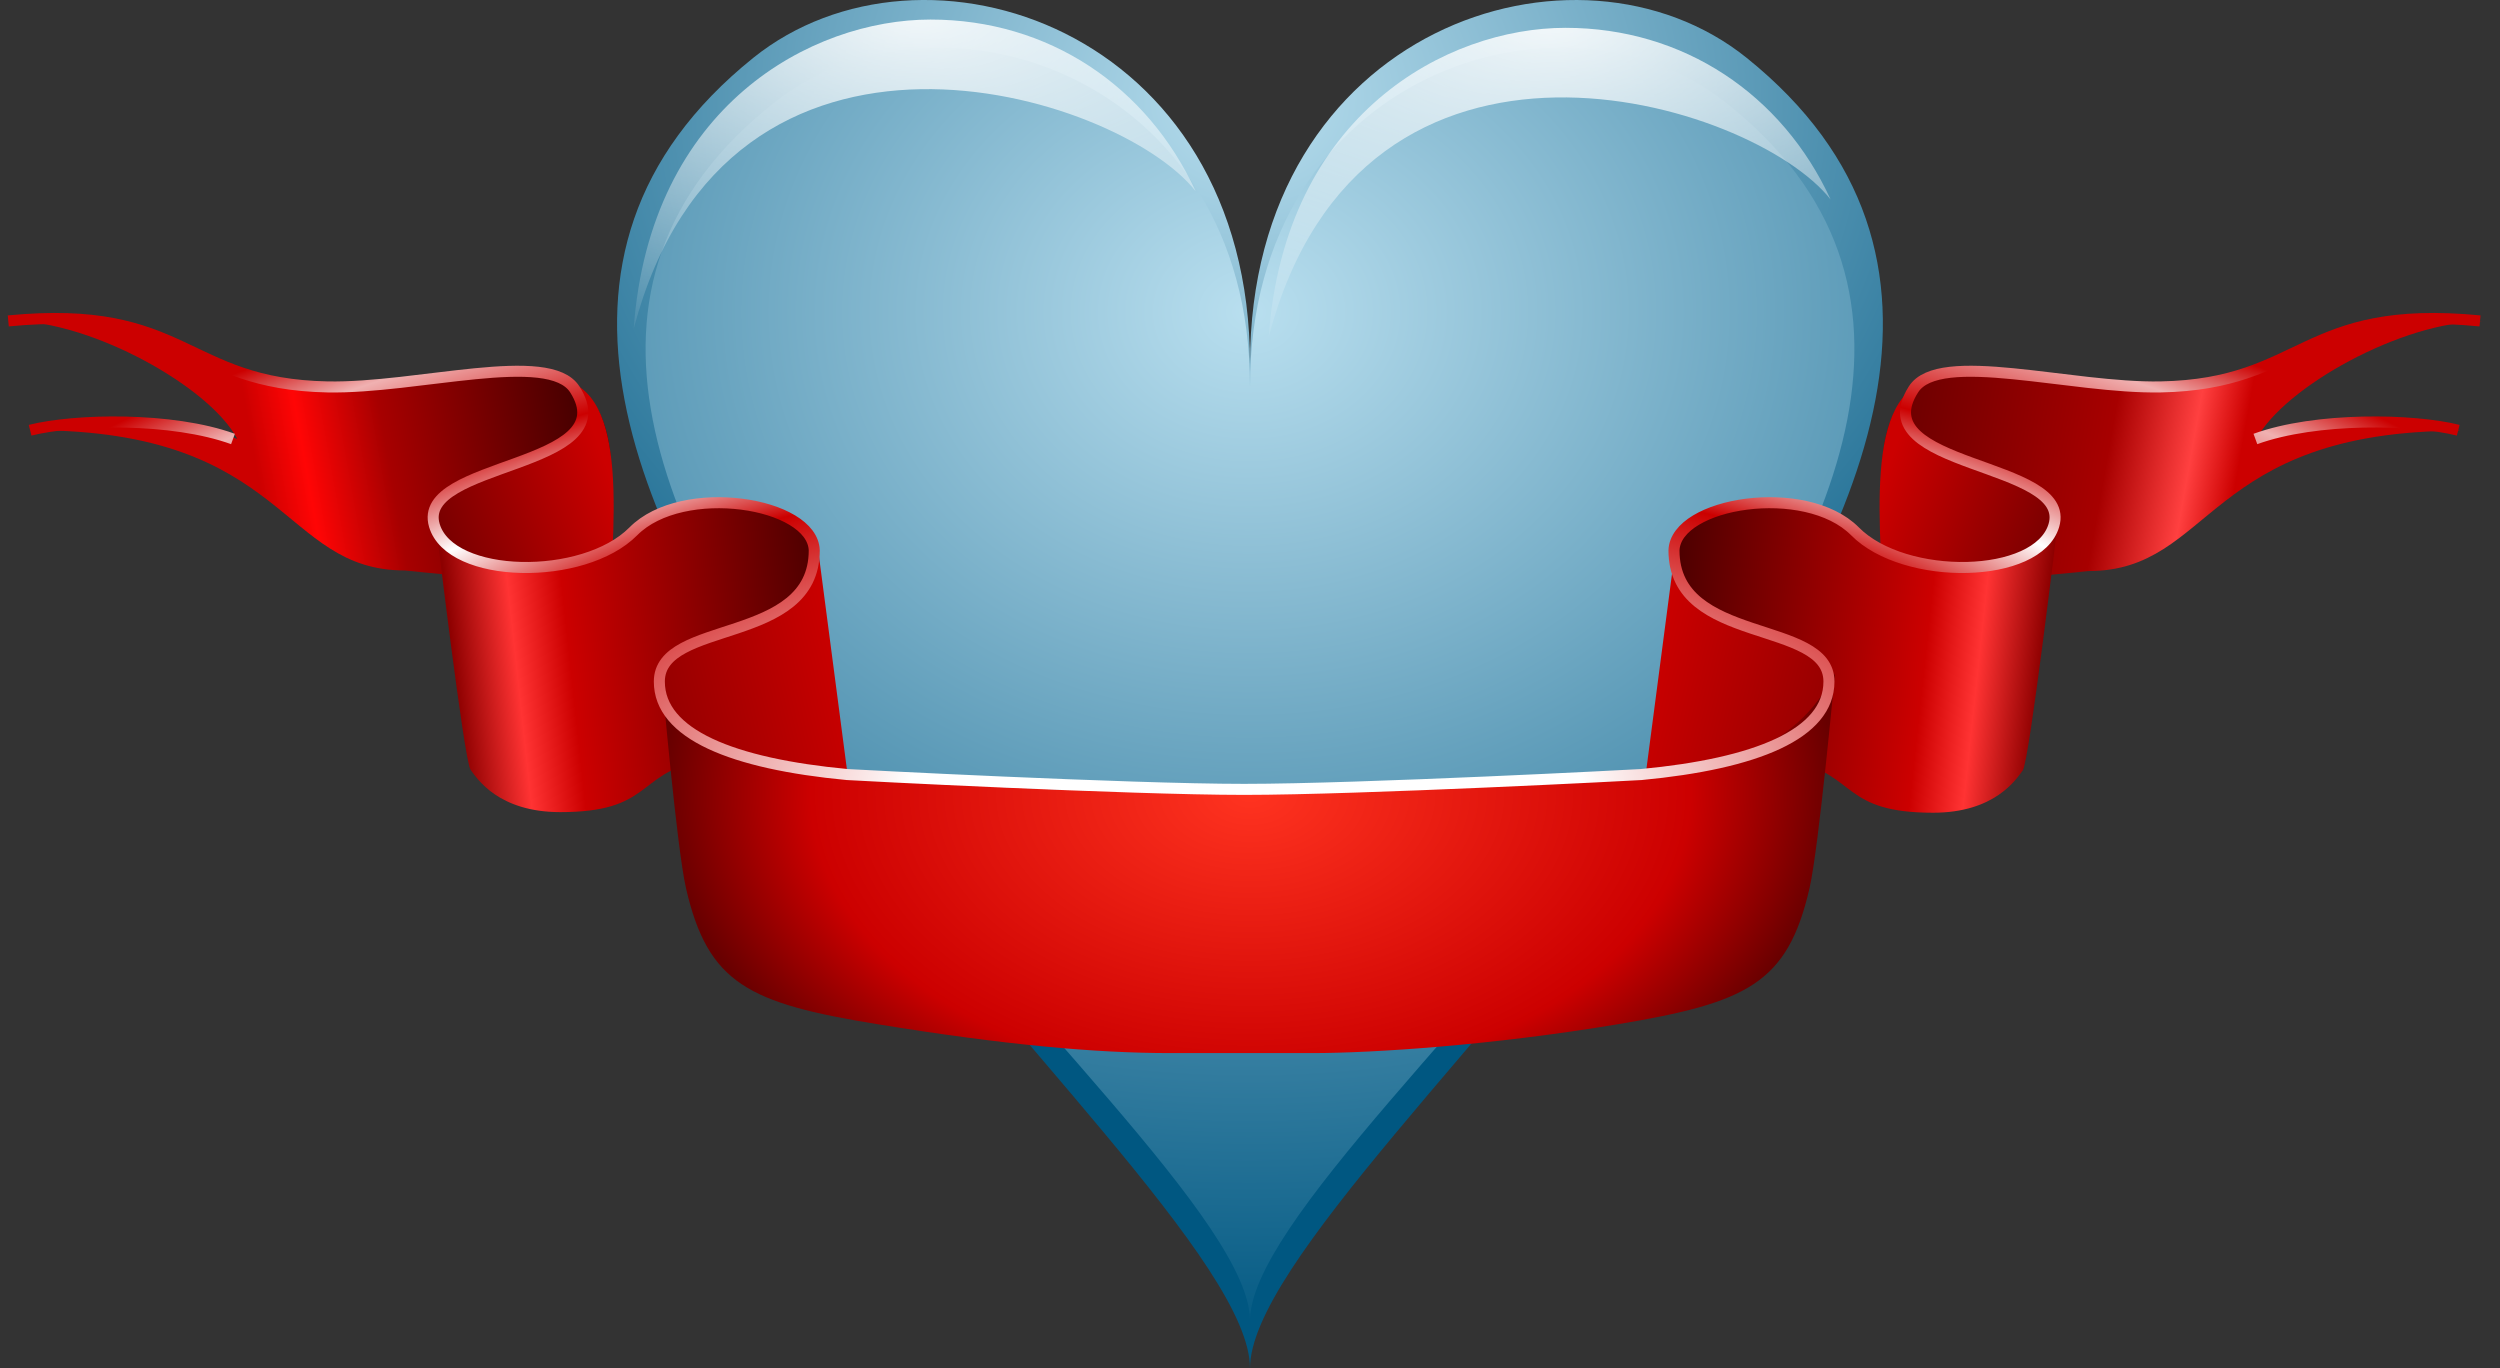
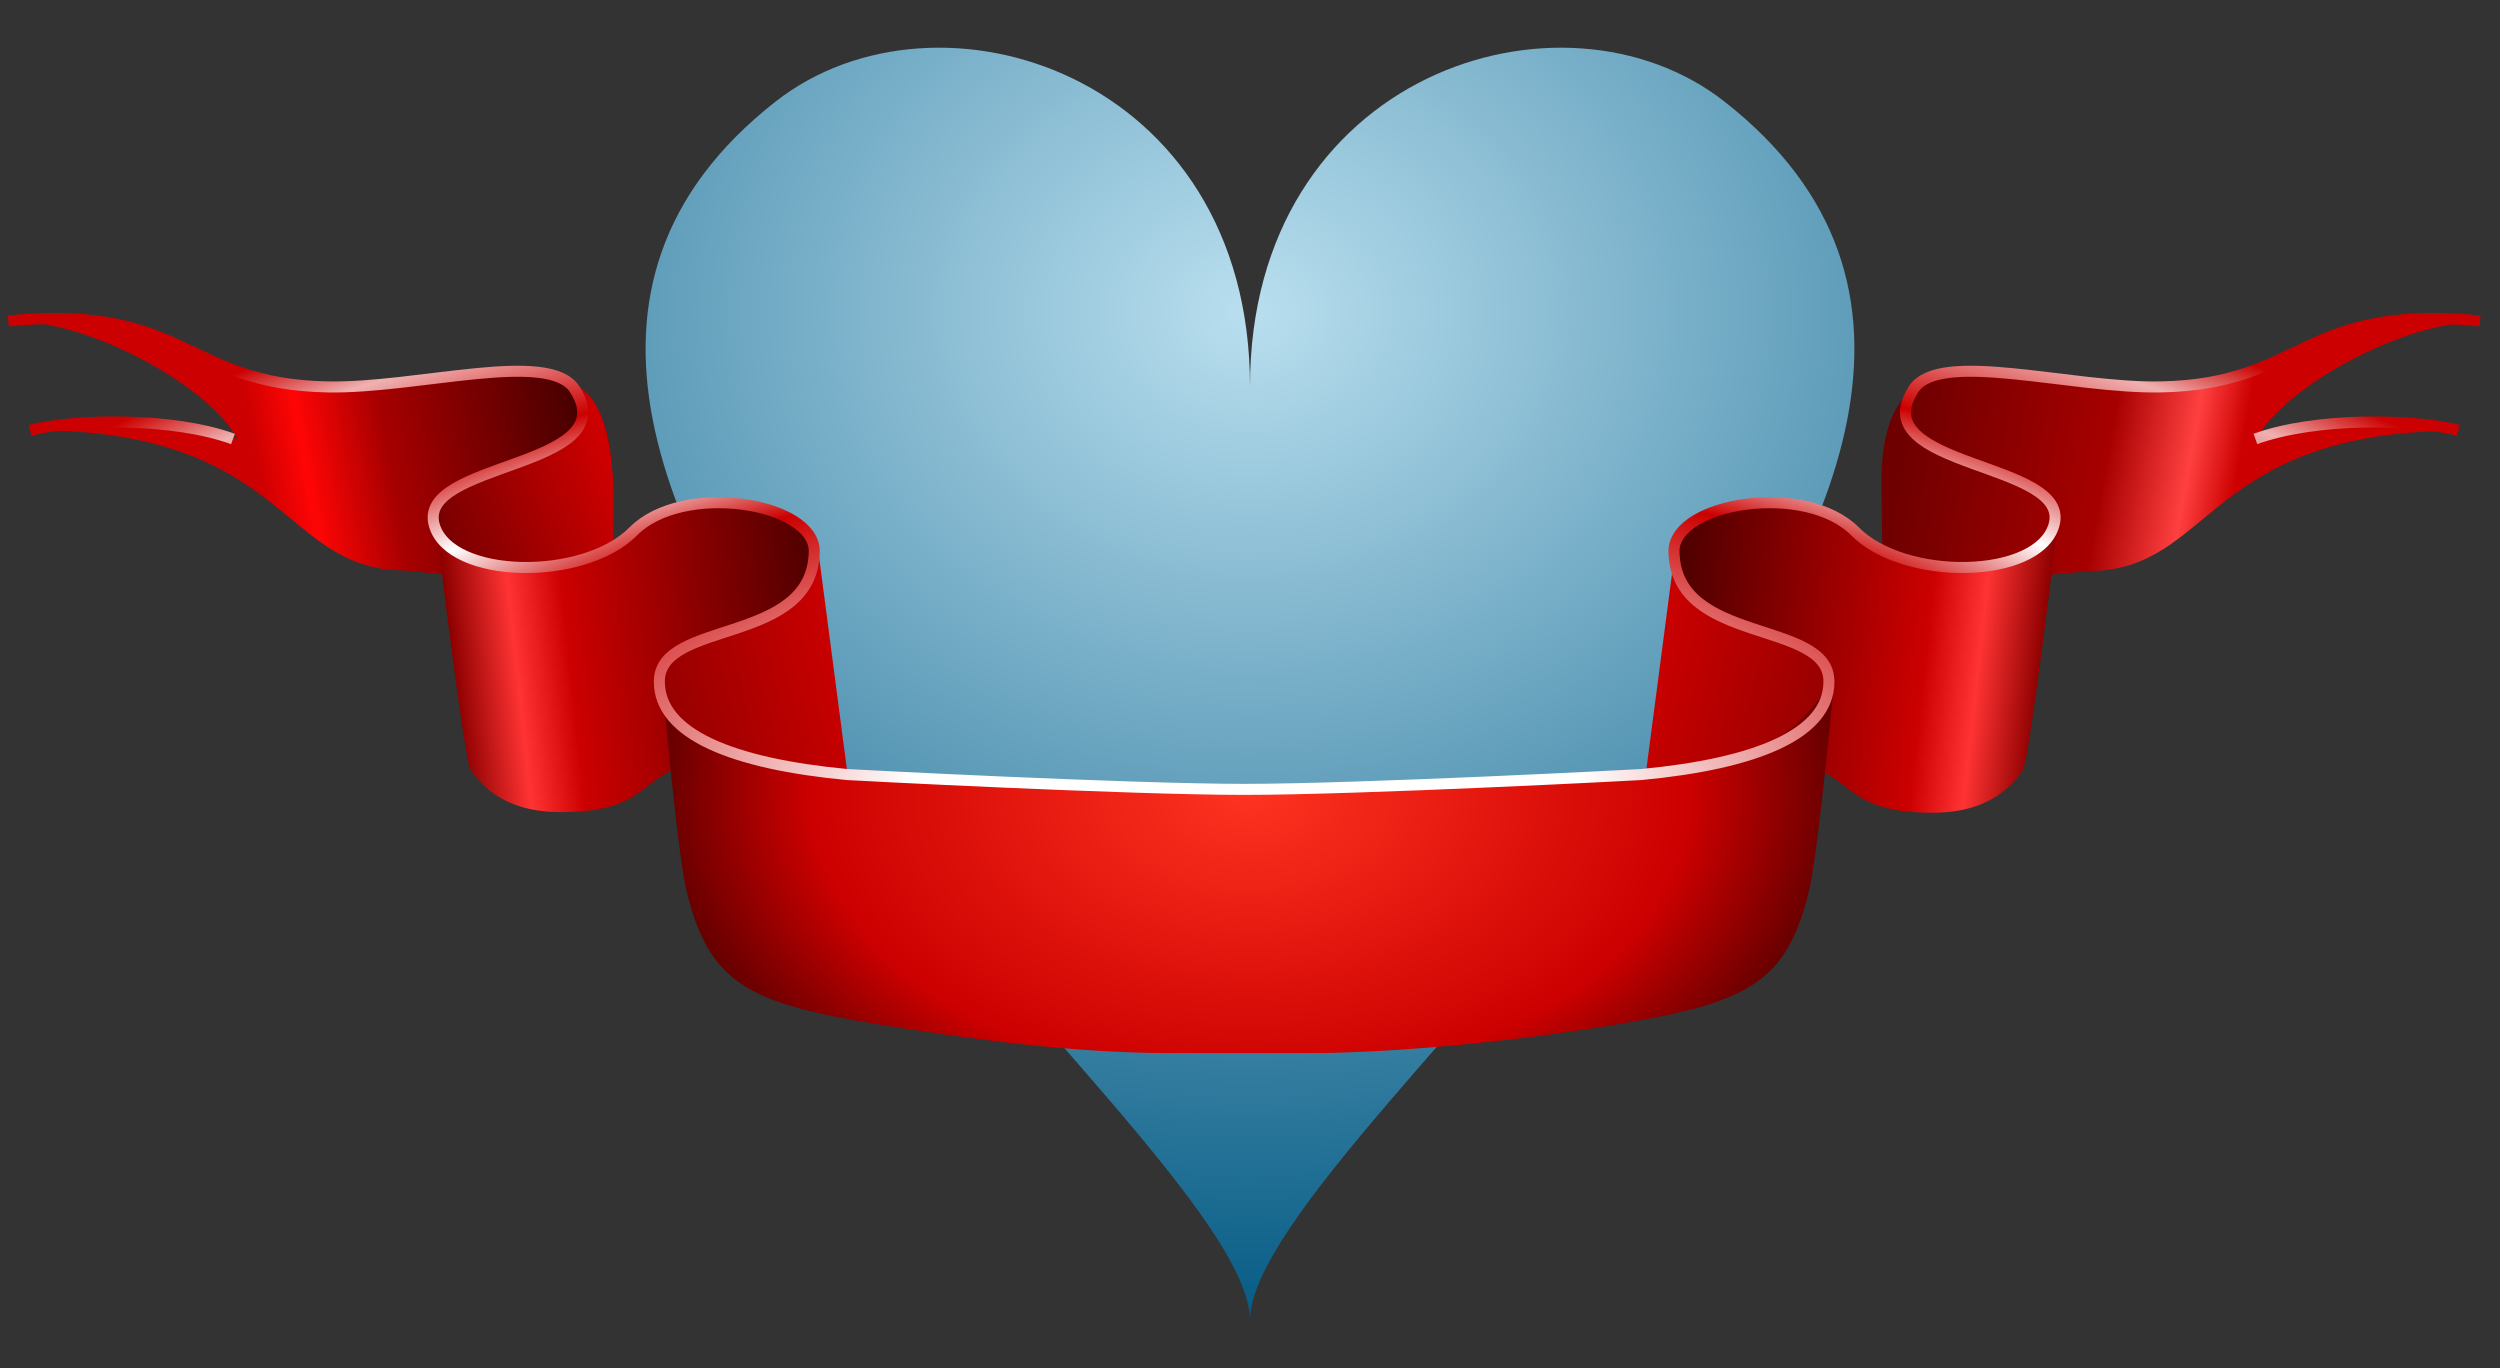
<svg xmlns="http://www.w3.org/2000/svg" xmlns:xlink="http://www.w3.org/1999/xlink" id="svg4259" style="enable-background:new" viewBox="0 0 226.66 124.06" version="1.0">
  <rect x="0" y="0" width="226.66" height="124.06" fill="#333333" stroke="none" />
  <defs id="defs4261">
    <linearGradient id="linearGradient2400">
      <stop id="stop2402" stop-color="#8d0000" offset="0" />
      <stop id="stop2404" stop-color="#f33" offset=".168" />
      <stop id="stop2406" stop-color="#c00" offset=".312" />
      <stop id="stop2408" stop-color="#4d0000" offset="1" />
    </linearGradient>
    <linearGradient id="linearGradient6884">
      <stop id="stop6886" stop-color="#b9dfef" offset="0" />
      <stop id="stop6888" stop-color="#005781" offset="1" />
    </linearGradient>
    <linearGradient id="linearGradient4394">
      <stop id="stop4396" stop-color="#c00" offset="0" />
      <stop id="stop4398" stop-color="#960000" offset="1" />
    </linearGradient>
    <linearGradient id="linearGradient2702">
      <stop id="stop2704" stop-color="#c00" offset="0" />
      <stop id="stop2706" stop-color="#760000" offset="1" />
    </linearGradient>
    <radialGradient id="radialGradient3823" xlink:href="#linearGradient6884" gradientUnits="userSpaceOnUse" cy="180.11" cx="743.38" gradientTransform="matrix(0 1.68 2.003 0 -247.5 -1220.6)" r="56.301" />
    <radialGradient id="radialGradient3826" xlink:href="#linearGradient6884" gradientUnits="userSpaceOnUse" cy="180.11" cx="723.77" gradientTransform="matrix(0 1.386 1.61 0 -176.64 -994.18)" r="56.301" />
    <radialGradient id="radialGradient3849" gradientUnits="userSpaceOnUse" cy="612.46" cx="733.75" gradientTransform="matrix(-.001 -.274 .696 -.003 -312.6 274.55)" r="191.58">
      <stop id="stop2921" stop-color="#fff" offset="0" />
      <stop id="stop2935" stop-color="#fff" offset=".228" />
      <stop id="stop2923" stop-color="#c00" offset=".569" />
      <stop id="stop2937" stop-color="#fff" offset=".684" />
      <stop id="stop2925" stop-color="#c00" offset=".794" />
      <stop id="stop2933" stop-color="#f0b1b1" offset=".925" />
      <stop id="stop2927" stop-color="#c00" offset="1" />
    </radialGradient>
    <radialGradient id="radialGradient3852" gradientUnits="userSpaceOnUse" cy="480.35" cx="729.56" gradientTransform="matrix(.592 1.0372e-8 0 .389 -318.55 -114.89)" r="89.832">
      <stop id="stop5062" stop-color="#ff3320" offset="0" />
      <stop id="stop5064" stop-color="#c00" offset=".749" />
      <stop id="stop5066" stop-color="#680000" offset="1" />
    </radialGradient>
    <linearGradient id="linearGradient3886" y2="399.18" gradientUnits="userSpaceOnUse" y1="407.22" x2="631.2" x1="580.48">
      <stop id="stop3068" stop-color="#c00" offset="0" />
      <stop id="stop3070" stop-color="#ff4040" offset=".146" />
      <stop id="stop3072" stop-color="#a70000" offset=".392" />
      <stop id="stop3074" stop-color="#6f0000" offset="1" />
    </linearGradient>
    <linearGradient id="linearGradient3888" x1="635.93" xlink:href="#linearGradient2702" gradientUnits="userSpaceOnUse" x2="608.61" y1="414.25" y2="422.99" />
    <linearGradient id="linearGradient3890" x1="612" xlink:href="#linearGradient2400" gradientUnits="userSpaceOnUse" x2="669.01" y1="453.25" y2="447.75" />
    <linearGradient id="linearGradient3892" x1="672.03" xlink:href="#linearGradient4394" gradientUnits="userSpaceOnUse" x2="643.36" y1="444.22" y2="450.43" />
    <linearGradient id="linearGradient3895" x1="672.03" xlink:href="#linearGradient4394" gradientUnits="userSpaceOnUse" y1="444.22" gradientTransform="matrix(.592 0 0 .529 -320.69 -174.68)" x2="643.36" y2="450.43" />
    <linearGradient id="linearGradient3898" x1="612" xlink:href="#linearGradient2400" gradientUnits="userSpaceOnUse" y1="453.25" gradientTransform="matrix(.592 0 0 .529 -320.69 -174.68)" x2="669.01" y2="447.75" />
    <linearGradient id="linearGradient3901" x1="635.93" xlink:href="#linearGradient2702" gradientUnits="userSpaceOnUse" y1="414.25" gradientTransform="matrix(.592 0 0 .529 -320.69 -174.68)" x2="608.61" y2="422.99" />
    <linearGradient id="linearGradient3904" x1="580.48" gradientUnits="userSpaceOnUse" y1="407.22" gradientTransform="matrix(.592 0 0 .529 -320.69 -174.68)" x2="631.2" y2="399.18">
      <stop id="stop2852" stop-color="#c00" offset="0" />
      <stop id="stop2854" stop-color="#ff0505" offset=".146" />
      <stop id="stop2856" stop-color="#a70000" offset=".392" />
      <stop id="stop2858" stop-color="#400" offset="1" />
    </linearGradient>
    <radialGradient id="radialGradient2273" gradientUnits="userSpaceOnUse" cy="71.287" cx="120.51" gradientTransform="matrix(2.753 -8.6131e-8 0 1.289 -248.61 -90.615)" r="25.939">
      <stop id="stop2975" stop-color="#fff" offset="0" />
      <stop id="stop2977" stop-color="#fff" stop-opacity="0" offset="1" />
    </radialGradient>
  </defs>
  <g id="heart">
-     <path id="use6775" stroke-linejoin="round" d="m113.33 33.018c0-30.531-29.657-40.151-45.047-27.765-44.325 35.675 45.047 100.18 45.047 118.81 0-18.63 89.37-83.132 45.04-118.81-15.38-12.383-45.04-2.763-45.04 27.768z" stroke-dashoffset=".5" stroke-linecap="round" stroke-width="4" fill="url(#radialGradient3826)" />
    <path id="path3677" stroke-linejoin="round" d="m113.33 35.04c0-28.402-28.321-37.351-43.017-25.829-42.328 33.188 43.017 93.199 43.017 110.53 0-17.33 85.34-77.341 43.02-110.53-14.7-11.521-43.02-2.572-43.02 25.83z" stroke-dashoffset=".5" stroke-linecap="round" stroke-width="4" fill="url(#radialGradient3823)" />
-     <path id="path2955" opacity=".899" fill="url(#radialGradient2273)" stroke-opacity="0" d="m57.453 29.807c1.46-20.23 16.172-28.034 26.91-28.034 10.701-0 19.657 6.037 24.037 15.562-7.03-8.941-42.446-19.877-50.947 12.472z" />
    <use id="use2988" xlink:href="#path2955" transform="translate(57.57 .75)" height="262" width="302" y="0" x="0" />
  </g>
  <g id="ribbon">
    <g id="use3920" stroke-width="1px" transform="matrix(-.592 0 0 .529 546.88 -174.68)" fill-rule="evenodd">
      <path id="path3878" fill="url(#linearGradient3886)" d="m543.67 385.3c27.47-2.97 26.97 11.31 49.15 11.31 21.93 0 42.82-12.47 42.82 16.11l-0.12 12.46c-0.07 7.18-25.76 3.51-31.57 2.9-19.15 0-17.85-24.05-56.92-24.05 6.87-1.92 21.84-2.3 31.23 1.5-4.22-8.96-22.38-20.23-34.59-20.23z" />
-       <path id="path3880" fill="url(#linearGradient3888)" d="m616.84 446.99c6.66 6.65 18.31 2 18.31-6.05 0-15.3 3.91-40.72-5.79-45.12 10.92 15.08-23.11 12.77-20.62 24.56 2.85 20.11 5.14 23.65 8.1 26.61z" />
      <path id="path3882" fill="url(#linearGradient3890)" d="m608.61 419.47s4.39 41.28 5.39 42.78 4.25 7.25 13.75 7.25c13.83 0 11.67-6.31 21.09-8.76 6.54-1.71 20.03-2.2 19.65-10.24l-1.24-25.87c-0.39-8.25-19.78-11.78-27.36-3.26-7.66 8.61-28.22 9.76-31.28-1.9z" />
      <path id="path3884" fill="url(#linearGradient3892)" d="m653.84 473.74c6.66 6.65 19.08-0.75 18.15-8.74l-4.74-40.45c0 16.59-23.89 11.32-23.89 22.84 1.34 20.12 7.52 23.39 10.48 26.35z" />
    </g>
    <path id="path3894" fill-rule="evenodd" stroke-width="1px" fill="url(#linearGradient3904)" d="m1.046 29.096c16.251-1.57 15.961 5.984 29.083 5.984 12.977 0 25.342-6.596 25.342 8.519l-0.073 6.594c-0.043 3.793-15.245 1.852-18.679 1.529-11.332 0-10.568-12.715-33.685-12.715 4.063-1.017 12.923-1.217 18.48 0.793-2.497-4.743-13.247-10.704-20.468-10.704z" />
    <path id="path3896" fill-rule="evenodd" stroke-width="1px" fill="url(#linearGradient3901)" d="m44.345 61.724c3.94 3.521 10.833 1.059 10.833-3.197 0-8.095 2.313-21.54-3.423-23.867 6.46 7.979-13.679 6.754-12.201 12.992 1.682 10.638 3.04 12.507 4.791 14.072z" />
    <path id="path3898" fill-rule="evenodd" stroke-width="1px" fill="url(#linearGradient3898)" d="m39.472 47.169s2.6 21.833 3.192 22.626c0.592 0.794 2.515 3.835 8.137 3.835 8.186 0 6.905-3.336 12.481-4.634 3.871-0.901 11.854-1.164 11.627-5.415l-0.732-13.682c-0.233-4.36-11.707-6.231-16.191-1.726-4.534 4.556-16.701 5.167-18.514-1.004z" />
    <path id="path3900" fill-rule="evenodd" stroke-width="1px" fill="url(#linearGradient3895)" d="m66.241 75.871c3.94 3.521 11.293-0.394 10.739-4.621l-2.803-21.395c0 8.778-14.137 5.99-14.137 12.083 0.795 10.638 4.45 12.368 6.201 13.933z" />
    <path id="path3902" fill-rule="evenodd" stroke-width="1px" fill="url(#radialGradient3852)" d="m118.91 95.478h-12.76c-6.85 0-15.1-0.745-26.59-2.618-11.681-1.904-15.372-3.658-17.366-12.341-0.836-3.647-2.157-18.699-2.157-18.699 0 5.97 10.332 7.615 17.117 8.414 8.926 1.051 19.065 1.496 28.126 1.496h14.51c6.74 0 20.38-0.445 29.31-1.496 6.78-0.799 13.49-1.87 17.26-9.162 0 0-1.46 15.8-2.3 19.447-1.99 8.683-5.7 10.388-17.37 12.341-11.32 1.894-22.1 2.618-27.78 2.618z" />
    <path id="path8545" stroke="url(#radialGradient3849)" fill="none" d="m224.85 29.096c-16.18-1.57-15.89 5.731-28.95 5.984-8.15 0.158-20.08-3.415-22.41 0.214-4.64 7.217 14.47 6.512 12.72 12.351-1.45 4.881-13.52 5.084-18.03 0.528-4.47-4.505-16.26-2.638-16.41 1.726 0 8.647 14.05 6.201 14.05 11.893 0 4.776-6.63 7.452-17.03 8.432-0.31 0.029-25.48 1.344-35.99 1.344s-35.678-1.315-35.988-1.344c-10.401-0.98-17.034-3.656-17.034-8.432 0-5.692 14.045-3.246 14.045-11.893-0.141-4.364-11.939-6.231-16.401-1.726-4.512 4.556-16.582 4.353-18.038-0.528-1.742-5.839 17.363-5.134 12.723-12.351-2.334-3.629-14.256-0.056-22.411-0.214-13.057-0.253-12.771-7.554-28.946-5.984m1.978 9.911c4.044-1.017 12.863-1.217 18.394 0.793m201.75-0.793c-4.04-1.017-12.86-1.217-18.39 0.793" />
  </g>
</svg>